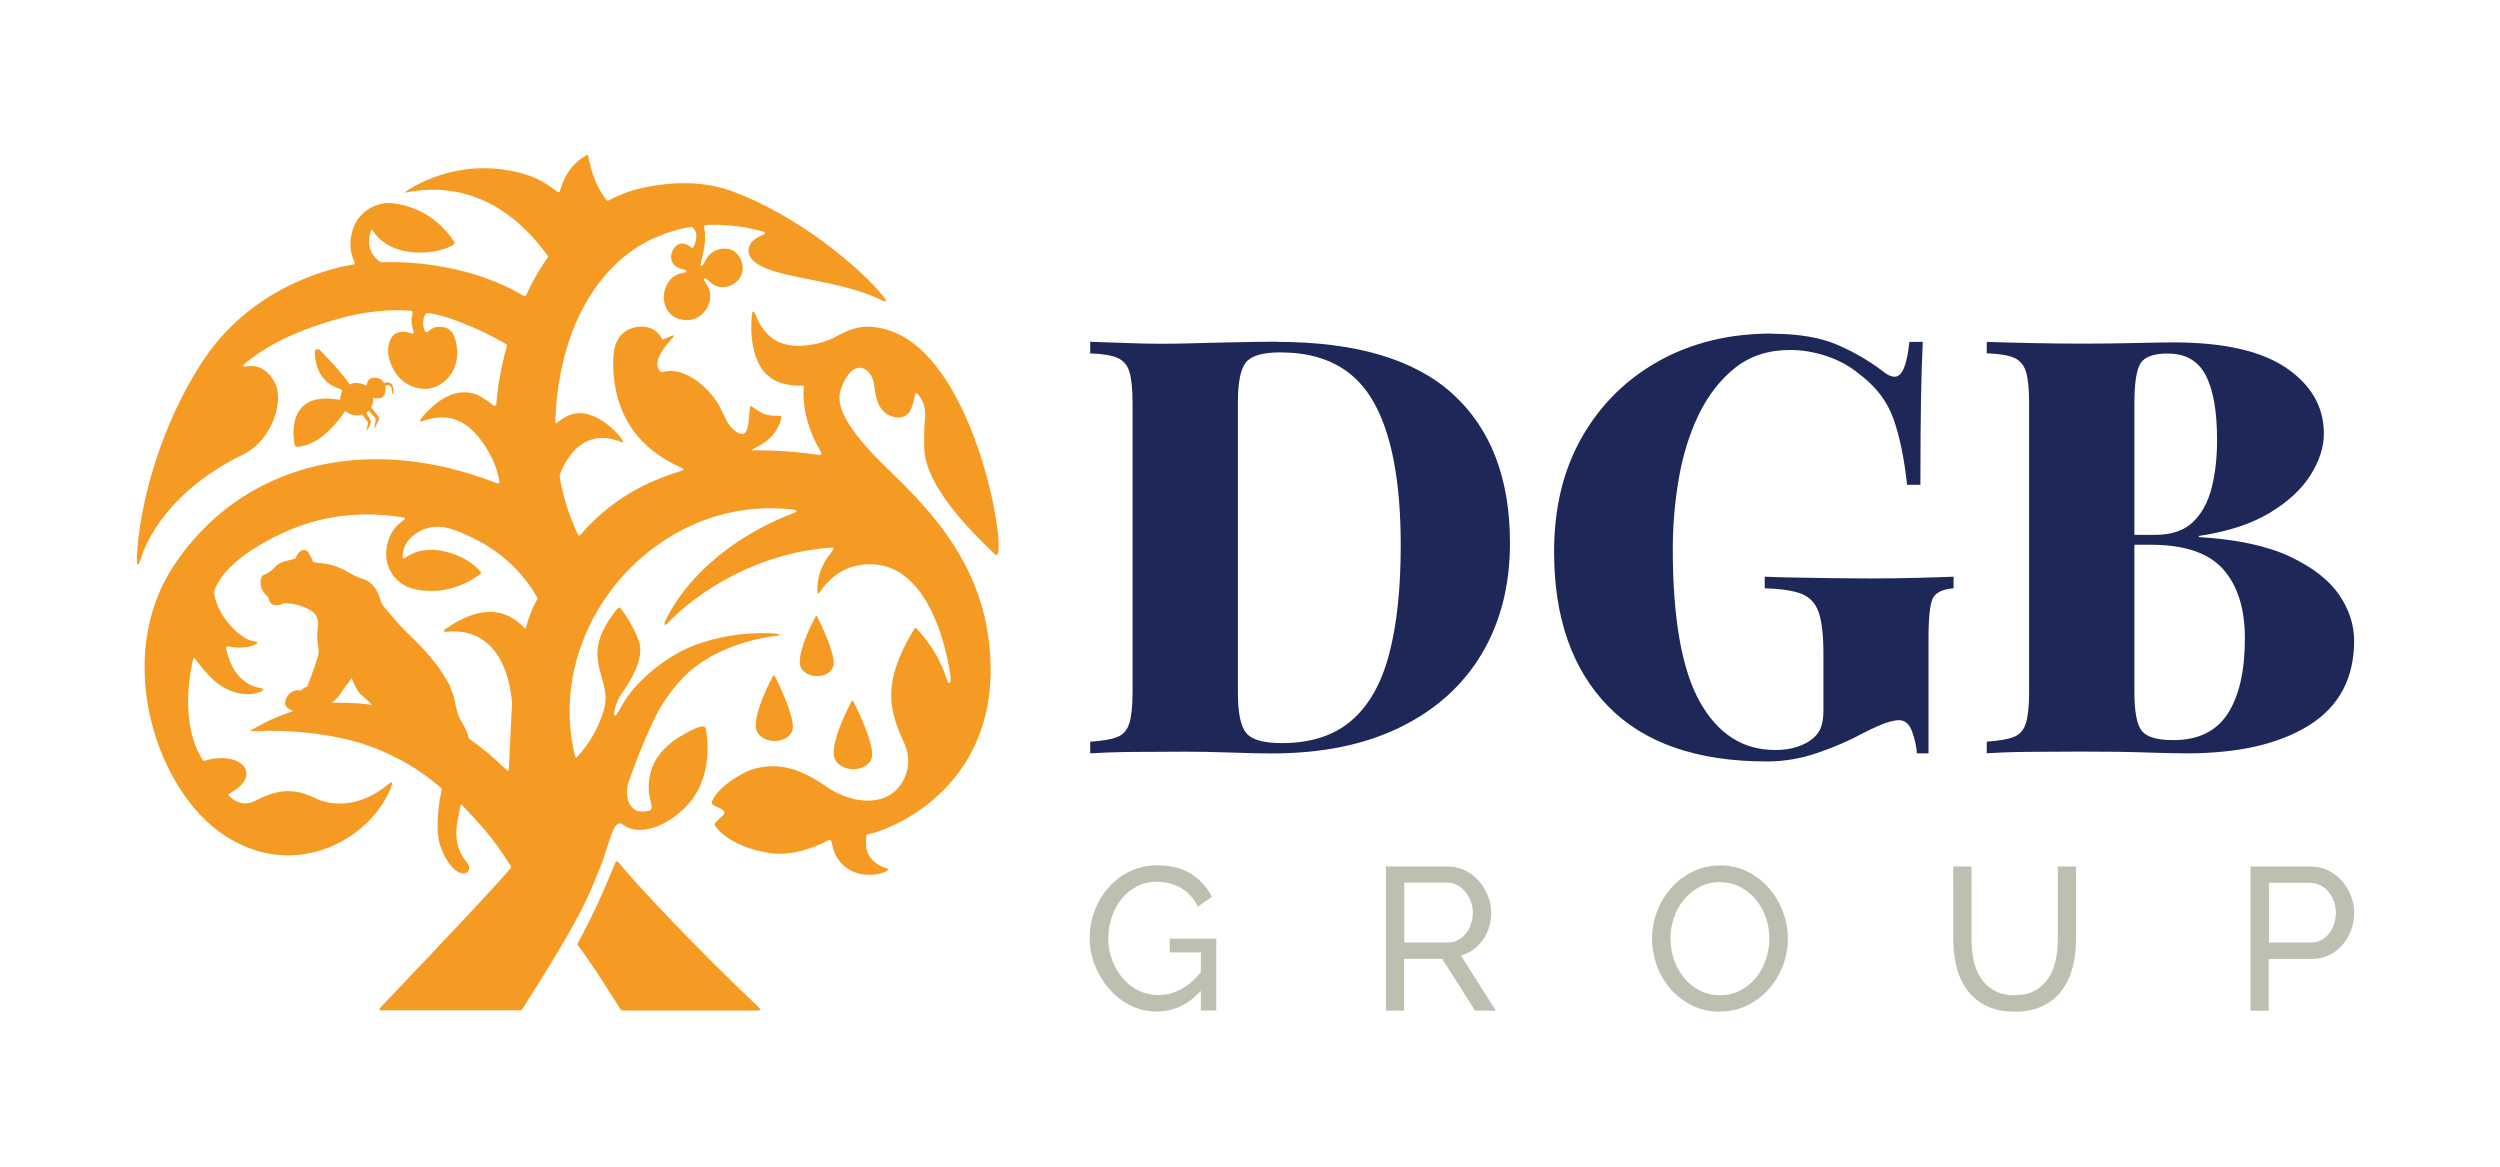
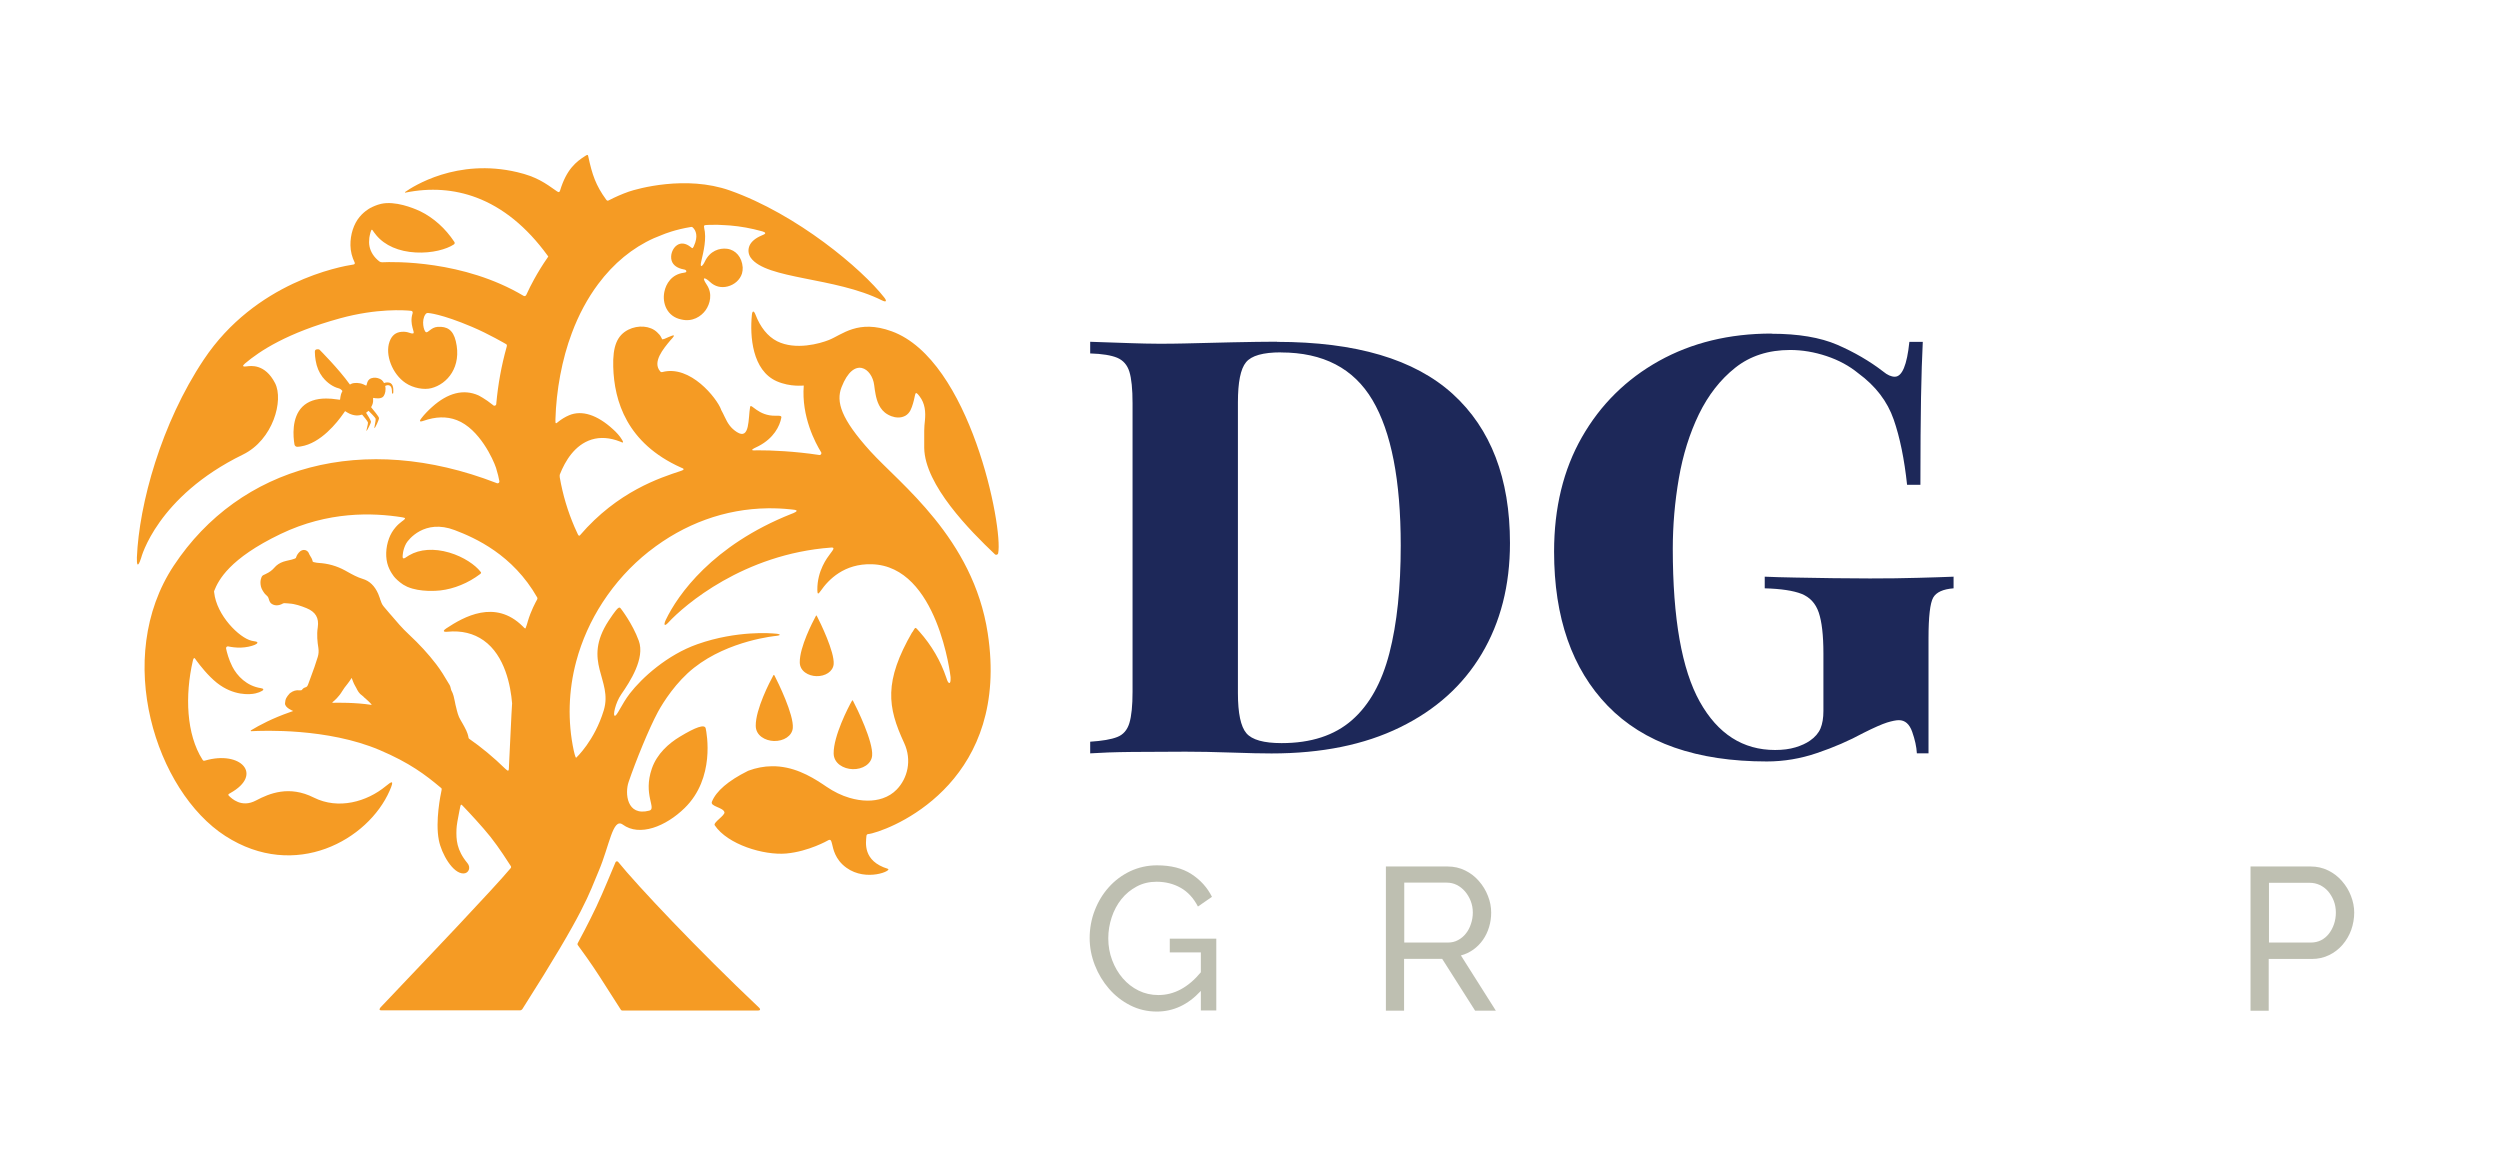
<svg xmlns="http://www.w3.org/2000/svg" id="Layer_1" data-name="Layer 1" viewBox="0 0 283.3 132.26">
  <defs>
    <style>
      .cls-1 {
        fill: #f59b24;
      }

      .cls-2 {
        fill: #bebfb1;
      }

      .cls-3 {
        fill: #1d2859;
      }
    </style>
  </defs>
  <g>
    <path class="cls-2" d="m136.06,112.31c-1.44,1.55-3.1,2.32-4.97,2.32-1.09,0-2.1-.24-3.02-.71s-1.73-1.1-2.4-1.88c-.67-.77-1.21-1.66-1.6-2.66-.39-1-.59-2.02-.59-3.08s.19-2.15.58-3.14c.38-.99.91-1.86,1.59-2.62s1.48-1.36,2.42-1.81c.94-.44,1.95-.67,3.04-.67,1.58,0,2.88.33,3.9.99s1.8,1.52,2.33,2.58l-1.59,1.1c-.49-.95-1.14-1.66-1.95-2.12-.81-.46-1.73-.69-2.74-.69-.83,0-1.58.18-2.25.54s-1.25.83-1.73,1.43c-.47.59-.84,1.27-1.1,2.05s-.39,1.58-.39,2.4c0,.87.15,1.7.44,2.47s.69,1.46,1.2,2.05c.51.59,1.1,1.05,1.79,1.39.69.34,1.44.51,2.25.51,1.78,0,3.38-.86,4.81-2.58v-2.25h-3.52v-1.56h5.27v8.14h-1.75v-2.21Z" />
    <path class="cls-2" d="m157.05,114.52v-16.33h6.99c.72,0,1.38.15,1.99.45.61.3,1.13.7,1.56,1.2.44.5.78,1.06,1.02,1.68.25.62.37,1.25.37,1.9,0,.57-.08,1.12-.24,1.64-.16.53-.39,1.01-.69,1.44-.3.43-.66.8-1.08,1.1s-.89.53-1.42.67l3.96,6.26h-2.35l-3.73-5.87h-4.32v5.87h-2.07Zm2.07-7.71h4.95c.43,0,.82-.09,1.16-.28.34-.18.64-.43.89-.75.25-.31.44-.68.57-1.09.14-.41.21-.84.21-1.29s-.08-.89-.24-1.3-.38-.77-.64-1.08c-.27-.31-.58-.56-.94-.74-.36-.18-.74-.26-1.14-.26h-4.81v6.79Z" />
-     <path class="cls-2" d="m194.89,114.64c-1.15,0-2.2-.23-3.14-.7-.94-.47-1.75-1.09-2.43-1.86-.68-.77-1.2-1.66-1.56-2.66-.37-1-.55-2.02-.55-3.06s.2-2.13.59-3.13c.39-1,.93-1.88,1.62-2.65.69-.77,1.51-1.38,2.45-1.83s1.97-.68,3.07-.68,2.19.24,3.13.72c.94.48,1.74,1.12,2.42,1.9s1.2,1.67,1.56,2.66c.37.99.55,2,.55,3.02,0,1.09-.2,2.13-.59,3.13-.39,1-.93,1.87-1.61,2.63-.68.76-1.5,1.37-2.44,1.82-.94.45-1.97.68-3.07.68Zm-5.59-8.28c0,.83.13,1.63.4,2.4.27.77.65,1.46,1.14,2.06.49.6,1.08,1.07,1.77,1.43.69.35,1.46.53,2.3.53s1.66-.19,2.35-.56,1.28-.87,1.76-1.47c.48-.61.85-1.29,1.1-2.06s.38-1.54.38-2.32c0-.83-.13-1.63-.4-2.4-.27-.77-.65-1.46-1.15-2.05-.5-.59-1.09-1.06-1.77-1.42-.68-.35-1.44-.53-2.27-.53-.87,0-1.66.18-2.35.55-.69.37-1.28.85-1.76,1.45-.48.6-.86,1.28-1.12,2.05s-.39,1.55-.39,2.35Z" />
-     <path class="cls-2" d="m228.29,112.77c.95,0,1.74-.18,2.37-.55s1.13-.85,1.51-1.44c.38-.59.64-1.27.79-2.02s.23-1.53.23-2.31v-8.26h2.07v8.26c0,1.1-.13,2.15-.38,3.14s-.66,1.86-1.21,2.61c-.55.75-1.27,1.35-2.15,1.78-.88.44-1.95.66-3.21.66s-2.4-.23-3.29-.69c-.89-.46-1.61-1.07-2.15-1.83-.54-.76-.94-1.63-1.17-2.62-.24-.99-.36-2-.36-3.05v-8.26h2.07v8.26c0,.81.08,1.6.24,2.36.16.76.43,1.43.81,2.01.38.58.87,1.05,1.5,1.42.62.36,1.4.54,2.33.54Z" />
    <path class="cls-2" d="m255.03,114.52v-16.33h6.81c.72,0,1.38.15,1.99.45.61.3,1.13.7,1.56,1.2.44.5.78,1.06,1.02,1.68s.37,1.25.37,1.9-.12,1.33-.34,1.96c-.23.63-.56,1.19-.98,1.68-.42.49-.93.88-1.52,1.17-.59.29-1.25.44-1.97.44h-4.88v5.87h-2.07Zm2.07-7.71h4.76c.43,0,.82-.09,1.16-.26.35-.18.64-.42.89-.74s.44-.68.58-1.09c.14-.41.21-.85.21-1.31s-.08-.92-.24-1.33c-.16-.41-.38-.77-.64-1.08-.27-.31-.58-.54-.94-.71-.36-.17-.74-.25-1.14-.25h-4.62v6.79Z" />
  </g>
  <path class="cls-1" d="m44.84,22.06l.02.04s0,0,0,0l-.02-.04Zm25.68,92.45h15.39c.31,0,.24-.2.12-.31-6.92-6.54-13.89-13.93-15.98-16.53-.08-.1-.25-.08-.3.04-.33.75-1.38,3.37-2.18,5.05-.92,1.94-1.87,3.69-2.11,4.14-.03.06-.03.13.01.19.34.45,1.57,2.15,2.49,3.59s2.15,3.35,2.4,3.75c.03.05.09.08.15.08Zm22.05-44.68c-.07-.13-.06-.13-.13,0-.34.63-1.83,3.49-1.81,5.22,0,1.02,1,1.55,1.88,1.57,1.01.03,1.88-.52,1.96-1.35.12-1.38-1.53-4.75-1.89-5.44Zm4.11,9.61c-.06-.11-.1-.1-.15,0-.41.71-2.08,3.97-2.06,5.93.01,1.16,1.14,1.76,2.14,1.79,1.14.04,2.14-.59,2.22-1.53.14-1.57-1.73-5.39-2.15-6.18Zm-8.91-2.88c-.06-.11-.1-.1-.15,0-.38.69-2,3.81-1.98,5.69.01,1.12,1.09,1.69,2.06,1.72,1.1.03,2.06-.57,2.14-1.47.13-1.5-1.67-5.17-2.07-5.94Zm-47.31-29.48c.19,0,.36-.03.53-.09.03,0,.06,0,.07.02.13.15.62.74.64.87.02.17-.22.97-.17.96s.53-.91.51-1.06-.42-.81-.54-.98c-.01-.02,0-.05.02-.06.06-.03.13-.09.21-.17.01-.01.04-.02.05,0,.13.14.76.73.79.9.03.19-.2,1.06-.13,1.05s.52-.95.51-1.14c0-.16-.7-1-.87-1.2-.02-.02-.02-.06,0-.09.13-.21.19-.44.2-.62.01-.15,0-.29,0-.35,0-.02.02-.04.04-.03.19.04.91.17,1.16-.21.18-.27.27-.72.17-1.14.12-.07.33-.15.52-.04.28.17.24.65.25.8,0,.15.13.13.14.04,0-.07.11-.84-.27-1.1-.25-.17-.61-.1-.77-.03-.15-.28-.31-.45-.7-.56-.28-.09-.71-.07-.96.13-.12.1-.2.22-.24.36l-.09.32s-.03.04-.06.03l-.3-.14c-.42-.19-1.02-.2-1.33-.07-.12.05-.17.12-.21.07-1.24-1.74-3.38-3.88-3.38-3.88-.09-.09-.13-.1-.29-.09-.23.01-.28.12-.28.3,0,.34.04.66.09.97.12.73.38,1.35.77,1.86.02.03.04.05.05.07h.01c.44.57,1.14,1.07,1.77,1.22.22.05.37.22.42.29.01.02.01.04,0,.06-.13.21-.19.47-.21.62l-.04.29s-.03.04-.05.04l-.29-.04c-.44-.07-.85-.1-1.24-.1-1.16,0-2.06.31-2.69.93h0c-1.25,1.24-1.05,3.41-.9,4.28.03.16.17.27.33.26.12,0,.24-.02.38-.04,2.27-.35,4.14-2.73,4.84-3.74l.17-.24s.04-.02.06,0c.13.1.65.45,1.28.47Zm62.91,24.6c.12-.21.24-.4.24-.4.12-.18.16-.16.31,0l.28.31c1.36,1.53,2.39,3.29,3.04,5.22l.08.24c.17.47.4.49.4-.07v-.25s-1.42-12.59-8.93-12.79c-3.11-.09-4.89,1.72-5.79,3.02-.3.43-.37.39-.38-.11-.02-2.19,1.13-3.66,1.46-4.1s.58-.74.1-.7c-9.92.73-16.64,6.54-18.44,8.49-.47.51-.55.26-.3-.28,1.36-2.85,5.29-8.47,14.25-12.03.07-.03.14-.05.21-.08.41-.18.6-.34-.04-.4l-.27-.03c-.85-.09-1.71-.13-2.58-.12-4.84.06-9.48,1.75-13.43,4.86l-.07.05c-2.03,1.61-3.78,3.54-5.21,5.73-1.36,2.09-2.37,4.35-3,6.7-.89,3.32-.99,6.82-.28,10.13,0,0,.17.79.27.8,0,0,2.08-1.91,3.13-5.38,1.05-3.47-2.5-5.47.55-10.15.76-1.16,1.01-1.37,1.01-1.37.18-.16.25-.16.36-.02,0,0,1.33,1.69,2.05,3.67s-.99,4.62-1.99,6.06c-.68.98-.96,2.45-.74,2.42.22.14.77-1.29,1.71-2.51,1.38-1.79,4.25-4.39,7.66-5.59,4.52-1.6,8.54-1.22,8.54-1.22.75.02,1.15.19.38.28,0,0-5.34.48-9.3,3.61-2.03,1.6-3.48,3.88-4.09,5-1.02,1.89-2.52,5.58-3.33,7.96-.42,1.23-.23,3.91,2.35,3.23.86-.23-.74-1.79.29-4.77.59-1.69,1.92-2.85,3.16-3.6,1.8-1.09,2.83-1.46,2.94-.95.12.55,1.09,5.64-2.39,9.03-2.13,2.08-5.1,3.27-7.01,1.87-1.13-.82-1.51,2.42-2.72,5.25-1.16,2.7-1.4,4.26-8.65,15.65,0,0-.1.14-.24.15h-15.75c-.32,0-.18-.22-.08-.34.36-.38.84-.88,1.36-1.43l1.26-1.33c2.54-2.67,10.19-10.7,12.12-13.01.06-.07.06-.16.02-.23-.29-.45-1.34-2.1-2.31-3.32-.89-1.12-2.45-2.8-3.09-3.46-.21-.22-.26-.3-.35.1v.04c-.03.13-.06.25-.08.38l-.04.21c-.13.64-.28,1.45-.29,1.88-.04,1.15,0,2.33,1.24,3.83.43.52.12,1.16-.43,1.17-1.22.04-2.52-2.25-2.81-3.78-.42-2.16.2-5.14.31-5.66.01-.05.02-.17,0-.19-.01-.03-.03-.04-.03-.04-.04-.03-.08-.06-.11-.09-1.67-1.4-3.47-2.78-6.89-4.23-5.9-2.5-13.2-2.2-14.54-2.13-.06,0-.08-.07-.03-.1.97-.59,2.47-1.38,4.4-2.05l.39-.14s-.96-.36-.93-.87.18-.73.52-1.11l.03-.03.04-.03c.34-.25.68-.35,1.04-.3.01,0,.13.01.2-.01l.06-.02.04-.04s.01-.01.03-.04h0c.12-.15.28-.22.4-.25l.05-.02c.07-.04.14-.1.22-.33.08-.21.16-.43.24-.65.35-.93.62-1.7.84-2.43.1-.33.12-.65.07-1.01-.11-.68-.2-1.49-.07-2.34.16-1.07-.25-1.76-1.29-2.18-.6-.24-1.26-.48-1.95-.52-.07,0-.14-.01-.21-.02h-.02c-.3-.04-.39-.02-.48.02-.5.29-1.01.27-1.36-.03-.15-.13-.24-.46-.27-.57-.05-.17-.17-.27-.26-.35-.05-.04-.1-.08-.14-.13-.23-.29-.4-.59-.46-.84-.15-.64.05-1.03.11-1.15.06-.11.23-.19.36-.24l.06-.03c.42-.19.73-.42.98-.71.27-.32.62-.55,1.04-.69.21-.07.42-.11.62-.16.22-.05.42-.09.62-.17.04-.02.07-.03.09-.04l.08-.05.03-.09c.09-.26.23-.46.41-.62.01,0,.02-.02.03-.03.14-.11.29-.17.45-.17.26,0,.48.17.57.42.02.07.06.13.1.2l.04.07c.09.14.2.31.25.52l.03.12.11.05s.04.01.07.02h.03c.15.04.3.06.43.07,1.08.06,2.08.34,3.03.86l.25.14c.59.33,1.14.63,1.74.81.78.23,1.36.79,1.76,1.7.08.18.14.36.2.53v.03c.12.34.21.63.43.88.25.28.49.57.73.86l.04.04c.68.8,1.32,1.56,2.07,2.25,1.2,1.12,2.21,2.22,3.09,3.37.53.69.98,1.43,1.4,2.15l.11.18c.1.16.13.33.16.45,0,.01.02.11.04.16l.02.04c.23.41.31.85.39,1.24.03.16.05.28.08.4l.06.24c.13.54.24,1.04.52,1.49.14.22.31.55.42.74.35.63.45,1.05.47,1.23,0,.06.04.11.08.14,1.38.96,2.76,2.1,4.08,3.39l.07.06c.25.23.34.24.35-.14v-.09c.09-2.01.21-4.4.29-6.02.01-.24.03-.47.04-.68l.03-.53v-.02c-.16-1.92-.79-5.4-3.23-7.12-1.12-.79-2.5-1.14-4.1-.98-.56.05-.48-.15-.13-.38,1.97-1.3,5.53-3.35,8.67-.23l.03.03c.21.21.28.33.35,0l.04-.1c.06-.16.11-.36.16-.53.36-1.2.86-2.1,1.06-2.47.04-.08.01-.17,0-.2-2.77-4.86-7.04-6.76-9.36-7.64-3.42-1.3-5.26,1.1-5.49,1.51-.4.72-.4,1.43-.4,1.43-.03.31.12.32.33.18l.07-.05c.11-.08.23-.16.33-.21,1.21-.71,2.83-.82,4.56-.31,1.65.49,2.94,1.41,3.52,2.15.09.11.13.16-.04.29-.68.51-1.41.93-2.18,1.24-.75.31-1.54.52-2.33.61-.37.04-2.27.21-3.7-.4l-.05-.02c-.15-.07-.3-.15-.45-.24-.51-.33-.9-.75-.9-.75l-.17-.2c-.13-.18-.33-.46-.5-.83-.04-.09-.09-.2-.13-.31-.33-.91-.3-2.09.1-3.16.17-.46.42-.88.74-1.25.22-.26.48-.49.75-.69l.1-.07c.25-.21.37-.3-.1-.37-3.36-.53-8.38-.7-13.78,1.89-5.81,2.79-7.05,5.23-7.53,6.46-.02.04-.01.09,0,.16.27,2.6,2.85,5.16,4.25,5.48.1.02.21.04.31.06.54.06.35.27.05.4-.39.16-.95.3-1.63.32-.53.01-1.07-.07-1.39-.14-.14-.03-.27.1-.24.24.09.43.3,1.25.71,2.05.54,1.06,1.63,2.2,3.23,2.44.35.05.33.19.16.3-.22.13-.45.22-.75.29-.65.16-2.52.29-4.39-1.19-.99-.79-1.91-1.96-2.36-2.58-.11-.15-.24-.47-.37.09-.9,3.92-.74,8.32,1.1,11.2.1.15.16.13.28.1,4.03-1.18,6.65,1.57,2.87,3.68-.02.01-.05.03-.07.04-.11.06-.25.13-.06.3.27.25,1.38,1.38,3.04.5,1.53-.81,3.76-1.73,6.55-.33,2.79,1.4,6.02.47,8.15-1.29.71-.58.99-.74.45.5-2.43,5.58-10.7,10.25-18.63,5.14-7.84-5.05-12.77-20.16-5.84-30.63,7.49-11.32,21.48-15.2,36.53-9.38.03.01.07.02.1.04.15.05.3-.08.27-.23-.06-.34-.18-.88-.38-1.51-.31-.94-1.88-4.42-4.44-5.41-1.16-.45-2.41-.4-3.76.07-.59.21-.45-.04-.23-.32.32-.41.73-.84,1.18-1.24,1.79-1.61,3.57-2.06,5.25-1.32,0,0,.8.4,1.63,1.08l.06.05c.13.11.32.02.34-.14v-.08c.2-2.17.58-4.28,1.17-6.39,0,0,.04-.14.03-.2-.02-.1-.1-.13-.1-.13,0,0-1.98-1.16-3.85-1.95-3.51-1.49-4.96-1.57-4.96-1.57,0,0-.12-.01-.18.02-.08.04-.14.13-.14.13-.49.68-.19,1.91.06,2.02s.57-.55,1.32-.6c1.07-.07,1.75.33,2.06,1.62.7,2.9-.95,4.87-2.79,5.33-.79.2-2.01.01-2.9-.59-1.51-1.01-2.35-3.21-1.82-4.68.26-.73.72-1.07,1.38-1.12.75-.06.99.25,1.3.18.27-.06-.47-1.02-.07-2.26.07-.22-.07-.29-.19-.3-.67-.07-3.83-.3-8.02.85-6,1.65-9.09,3.69-10.78,5.12-.34.29-.26.39.18.33s2.08-.34,3.23,1.9c.99,1.94-.22,6.42-3.64,8.09-9.77,4.77-11.54,11.72-11.54,11.72-.39,1.21-.51.76-.48-.06.25-6.04,2.75-15.19,7.58-22.42,5.86-8.79,15.44-10.55,16.99-10.78.1-.02.16-.13.11-.22-.3-.61-.47-1.28-.48-1.95-.02-1.22.37-2.42,1.03-3.21.08-.09.16-.18.24-.27.3-.3.6-.52.79-.64.08-.05.16-.1.24-.14h.02c.19-.11.64-.32,1.15-.44.19-.04.38-.07.57-.08h.02c1.71-.1,3.63.82,3.85.92.76.37,1.47.86,2.12,1.44.65.58,1.24,1.27,1.75,2.04.06.09.04.22-.06.28-.83.55-2.47,1.01-4.32.91-1.92-.1-3.5-.79-4.46-1.94-.09-.11-.17-.22-.25-.32l-.05-.07c-.22-.35-.24-.33-.37.06l-.02.09c-.05.2-.09.37-.11.52-.04.35-.04.66.02.96.13.65.5,1.23,1.11,1.71.09.07.2.1.32.1,1.26-.06,9.21-.26,16.04,3.81.09.06.24.01.29-.1l.02-.04c.27-.6.57-1.19.88-1.75.46-.83.96-1.65,1.5-2.42l.1-.15-.1-.14c-2.34-3.21-5.04-5.41-8.04-6.54-2.53-.95-5.24-1.14-8.06-.56-.04,0-.06-.04-.03-.07.88-.62,5.88-3.87,12.72-2.25,2.17.51,3.15,1.22,4.48,2.16l.05.03c.12.08.24.14.32-.12.72-2.37,1.79-3.25,2.88-3.93.21-.13.27-.15.31.07.44,2.07.85,3.28,2.02,4.89.1.14.18.16.29.1l.04-.02c.71-.37,1.47-.7,2.23-.97.95-.33,6.48-1.9,11.46-.14,7.64,2.7,14.98,8.91,17.5,12.13.32.41.24.57-.25.33-5.31-2.66-13.13-2.37-14.88-4.84-.3-.43-.32-.95-.13-1.38.21-.46.68-.85,1.4-1.15l.11-.05c.39-.15.32-.28-.02-.39l-.11-.03c-1.18-.33-2.39-.55-3.59-.65-.16-.01-.33-.02-.48-.03-.61-.05-1.24-.06-1.88-.04-.12,0-.23.01-.34.02h-.05c-.18.02-.24.07-.19.26v.05c.3,1.21-.06,2.67-.33,3.83-.18.78.14.57.41,0,.57-1.22,1.66-1.56,2.52-1.45.99.13,1.69.96,1.77,2.11.01.24-.02.47-.08.69-.22.71-.84,1.27-1.63,1.47-.75.19-1.45,0-1.98-.5s-1.06-.71-.38.31c.68,1.02.37,2.17-.13,2.88-.51.71-1.5,1.36-2.76,1.05-1.6-.32-2.18-1.82-1.92-3.12.18-.93.83-1.99,2.19-2.17.11-.01.3-.04.3-.15v-.04c0-.11-.15-.17-.28-.19-.71-.13-1.21-.45-1.38-.99-.19-.62.09-1.41.61-1.76.44-.3.99-.23,1.53.2l.04.03c.11.08.18.23.32-.08l.02-.05c.52-1.13.22-1.77-.12-2.1,0,0-.04-.04-.1-.06-.06-.02-.12,0-.12,0-1.77.29-2.97.77-3.25.89h-.03s-.02.02-.02.02c-.31.12-.6.24-.89.36-2.43,1.09-4.56,2.84-6.32,5.2-1.2,1.61-2.21,3.48-2.98,5.55-1.12,2.96-1.77,6.52-1.86,9.78-.02.58.05.5.34.26.32-.26.77-.54,1.2-.72,1.45-.62,3.2-.05,4.98,1.58.39.35.78.77,1.03,1.2.28.47-.02.28-.22.2-1.17-.46-2.25-.53-3.23-.23-1.92.6-3,2.44-3.59,3.93,0,0-.03.06-.03.16s.01.19.01.19c.36,2.06.91,3.84,1.66,5.6.11.26.22.5.34.75,0,0,.06.12.06.13.07.13.15.18.22.1,4.28-4.99,9.1-6.53,11.43-7.3.62-.2.2-.31.02-.39-6.13-2.76-7.56-7.52-7.67-11.41-.07-2.35.45-3.57,1.71-4.21,1.1-.55,2.48-.46,3.26.29.18.17.38.37.48.61l.02.04c.1.19.08.19.27.11h.04c.19-.09.34-.15.48-.21.49-.2.97-.43.25.33l-.02.02c-.83.99-2.08,2.49-1.17,3.53,0,0,.05.06.1.08.06.02.15,0,.15,0,3.17-.84,6.17,2.97,6.65,4.24v.03c.16.28.28.54.4.79.36.77.69,1.29,1.39,1.74,1.5.96,1.27-1.57,1.5-2.84.1-.52.88,1.05,2.92.99.4-.01.66-.01.62.21-.18.99-.88,2.34-2.56,3.22l-.2.1c-1.07.49-.33.39.09.39,1.47-.01,4.21.11,6.9.52.02,0,.04,0,.07.01.17.03.3-.16.21-.31-.65-1.05-2.25-4.04-1.97-7.56,0-.02-1.5.2-3.07-.49-2.77-1.23-3.05-5.09-2.81-7.51.05-.52.23-.49.4-.06.55,1.44,1.38,2.49,2.46,3.04,2.1,1.05,4.86.26,5.86-.14,1.5-.59,3.3-2.38,7.12-.99,8.92,3.24,12.65,22.27,12.07,25.15-.03.17-.24.24-.37.12-2.83-2.68-7.94-7.85-8.01-12.05,0-.5,0-1.35,0-1.8v-.15c0-.4.04-.79.08-1.16.09-.96.03-1.92-.62-2.76-.57-.74-.41-.22-.73.83-.17.54-.32,1.08-.88,1.4l-.05.02s-.04.02-.06.03c-.2.09-.42.14-.66.14-.6.01-1.11-.28-1.21-.34-.94-.52-1.24-1.55-1.38-2.28-.07-.36-.11-.64-.16-1.05-.23-1.9-2.3-3.36-3.7.24-.64,1.65-.07,3.57,3.26,7.25,3.33,3.68,11.67,9.85,13.31,20.64,2.49,16.3-9.88,21.82-13.1,22.66-.19.05-.38.08-.48.09-.11.02-.16.11-.17.22-.06.73-.44,2.83,2.42,3.71.58.18-2.42,1.52-4.69-.12-1.32-.95-1.5-2.22-1.61-2.64-.05-.19-.09-.37-.16-.46-.08-.1-.2-.06-.31,0,0,0-2.19,1.26-4.74,1.49-2.55.22-6.64-1.02-8.1-3.2-.21-.31,1.19-1.12,1.1-1.48-.14-.56-1.64-.64-1.42-1.19.49-1.21,1.85-2.38,4.08-3.49l.07-.03c.86-.32,1.75-.49,2.63-.5,2.36-.04,4.33,1.07,5.79,2.04l.4.27c.85.58,1.73,1.01,2.62,1.27,1.39.41,2.7.42,3.77.05.61-.21,1.15-.54,1.59-1,1.21-1.25,1.75-3.3.83-5.28-1.89-4.07-2.31-6.95.94-12.58Zm-62.07,7.39c-.09-.11-.17-.19-.26-.25-.34-.22-.52-.56-.67-.87l-.04-.07c-.03-.06-.06-.12-.1-.18-.09-.14-.15-.3-.21-.44l-.17-.44-.26.39c-.08.12-.15.21-.23.31-.19.22-.46.59-.58.8-.38.64-.89,1.09-1.1,1.25-.03.02-.01.07.02.07.51-.01,2.55-.05,4.41.24.06-.07-.8-.82-.8-.82Z" />
  <g>
    <path class="cls-3" d="m144.69,38.74c8.96,0,15.6,1.97,19.93,5.9,4.32,3.93,6.49,9.56,6.49,16.9,0,4.79-1.07,8.97-3.2,12.55-2.13,3.58-5.22,6.36-9.26,8.33-4.04,1.98-8.89,2.96-14.56,2.96-1.05,0-2.57-.03-4.55-.1-1.98-.07-3.71-.1-5.2-.1-2.06,0-4.08.01-6.06.03-1.98.02-3.56.08-4.74.16v-1.32c1.36-.09,2.38-.26,3.06-.53.68-.26,1.14-.79,1.38-1.58.24-.79.36-1.98.36-3.56v-32.67c0-1.62-.12-2.82-.36-3.59-.24-.77-.7-1.29-1.38-1.58-.68-.28-1.7-.45-3.06-.49v-1.32c1.19.04,2.77.1,4.74.16,1.98.07,3.95.08,5.93.03,1.58-.04,3.38-.09,5.4-.13,2.02-.04,3.71-.07,5.07-.07Zm.46,1.19c-2.02,0-3.34.37-3.95,1.12-.62.75-.92,2.26-.92,4.55v32.94c0,2.28.32,3.8.96,4.55s1.97,1.12,3.99,1.12c3.34,0,5.99-.87,7.97-2.6,1.98-1.73,3.39-4.27,4.25-7.61.86-3.34,1.28-7.4,1.28-12.19,0-7.38-1.07-12.87-3.2-16.47-2.13-3.6-5.59-5.4-10.37-5.4Z" />
    <path class="cls-3" d="m200.76,37.82c3.03,0,5.51.42,7.44,1.25,1.93.84,3.67,1.85,5.2,3.03.48.4.92.59,1.32.59.83,0,1.38-1.32,1.65-3.95h1.52c-.09,1.71-.15,3.82-.2,6.32-.04,2.5-.07,5.8-.07,9.88h-1.51c-.31-2.9-.81-5.37-1.52-7.41s-2.04-3.79-4.02-5.24c-1.01-.83-2.21-1.48-3.59-1.94-1.38-.46-2.76-.69-4.12-.69-2.46,0-4.53.67-6.22,2.01-1.69,1.34-3.06,3.1-4.12,5.27-1.05,2.17-1.81,4.59-2.27,7.25-.46,2.66-.69,5.33-.69,8,0,7.91,1.02,13.68,3.06,17.33,2.04,3.65,4.89,5.47,8.53,5.47.88,0,1.65-.1,2.31-.3.66-.2,1.21-.45,1.65-.76.57-.39.97-.86,1.19-1.38.22-.53.33-1.19.33-1.98v-6.52c0-2.06-.18-3.61-.53-4.64-.35-1.03-1-1.73-1.94-2.11-.94-.37-2.34-.58-4.18-.63v-1.32c.96.04,2.13.08,3.49.1,1.36.02,2.79.04,4.28.07,1.49.02,2.88.03,4.15.03,1.98,0,3.79-.02,5.43-.07,1.65-.04,3-.09,4.05-.13v1.32c-1.19.09-1.96.44-2.31,1.05-.35.62-.53,2.15-.53,4.61v13.04h-1.32c-.04-.75-.22-1.56-.53-2.44-.31-.88-.81-1.32-1.51-1.32-.31,0-.75.09-1.32.26-.57.18-1.47.57-2.7,1.19-1.62.88-3.37,1.64-5.24,2.27-1.87.64-3.77.96-5.7.96-7.95,0-13.95-2.1-18.02-6.29-4.06-4.19-6.09-10.02-6.09-17.49,0-4.96,1.05-9.29,3.16-12.98,2.11-3.69,5.02-6.56,8.73-8.63,3.71-2.06,7.96-3.1,12.75-3.1Z" />
-     <path class="cls-3" d="m225.14,38.74c1.19.04,2.77.09,4.74.13,1.98.04,3.95.07,5.93.07,2.15,0,4.23-.02,6.22-.07s3.41-.07,4.25-.07c5.71,0,9.98.97,12.81,2.9,2.83,1.93,4.25,4.41,4.25,7.44,0,1.54-.51,3.11-1.52,4.71-1.01,1.6-2.56,3.03-4.64,4.28-2.09,1.25-4.75,2.12-8,2.6v.13c4.3.26,7.74,1,10.31,2.21,2.57,1.21,4.42,2.65,5.57,4.32,1.14,1.67,1.71,3.4,1.71,5.2,0,4.26-1.69,7.45-5.07,9.58-3.38,2.13-8.02,3.2-13.9,3.2-1.05,0-2.59-.03-4.61-.1-2.02-.07-4.44-.1-7.25-.1-2.06,0-4.08.01-6.06.03-1.98.02-3.56.08-4.74.16v-1.32c1.36-.09,2.38-.26,3.06-.53.68-.26,1.14-.79,1.38-1.58.24-.79.36-1.98.36-3.56v-32.67c0-1.62-.12-2.82-.36-3.59-.24-.77-.7-1.29-1.38-1.58-.68-.28-1.7-.45-3.06-.49v-1.32Zm20.55,1.32c-1.62,0-2.67.37-3.13,1.12-.46.75-.69,2.26-.69,4.55v32.67c0,2.28.29,3.77.86,4.45.57.68,1.76,1.02,3.56,1.02,2.81,0,4.86-1,6.16-3,1.29-2,1.94-4.84,1.94-8.53,0-3.38-.82-5.99-2.47-7.84s-4.38-2.77-8.2-2.77h-5.2v-1.12h5.67c1.89,0,3.34-.49,4.35-1.48,1.01-.99,1.71-2.31,2.11-3.95.4-1.65.59-3.41.59-5.3,0-3.25-.43-5.7-1.28-7.34-.86-1.65-2.27-2.47-4.25-2.47Z" />
  </g>
</svg>